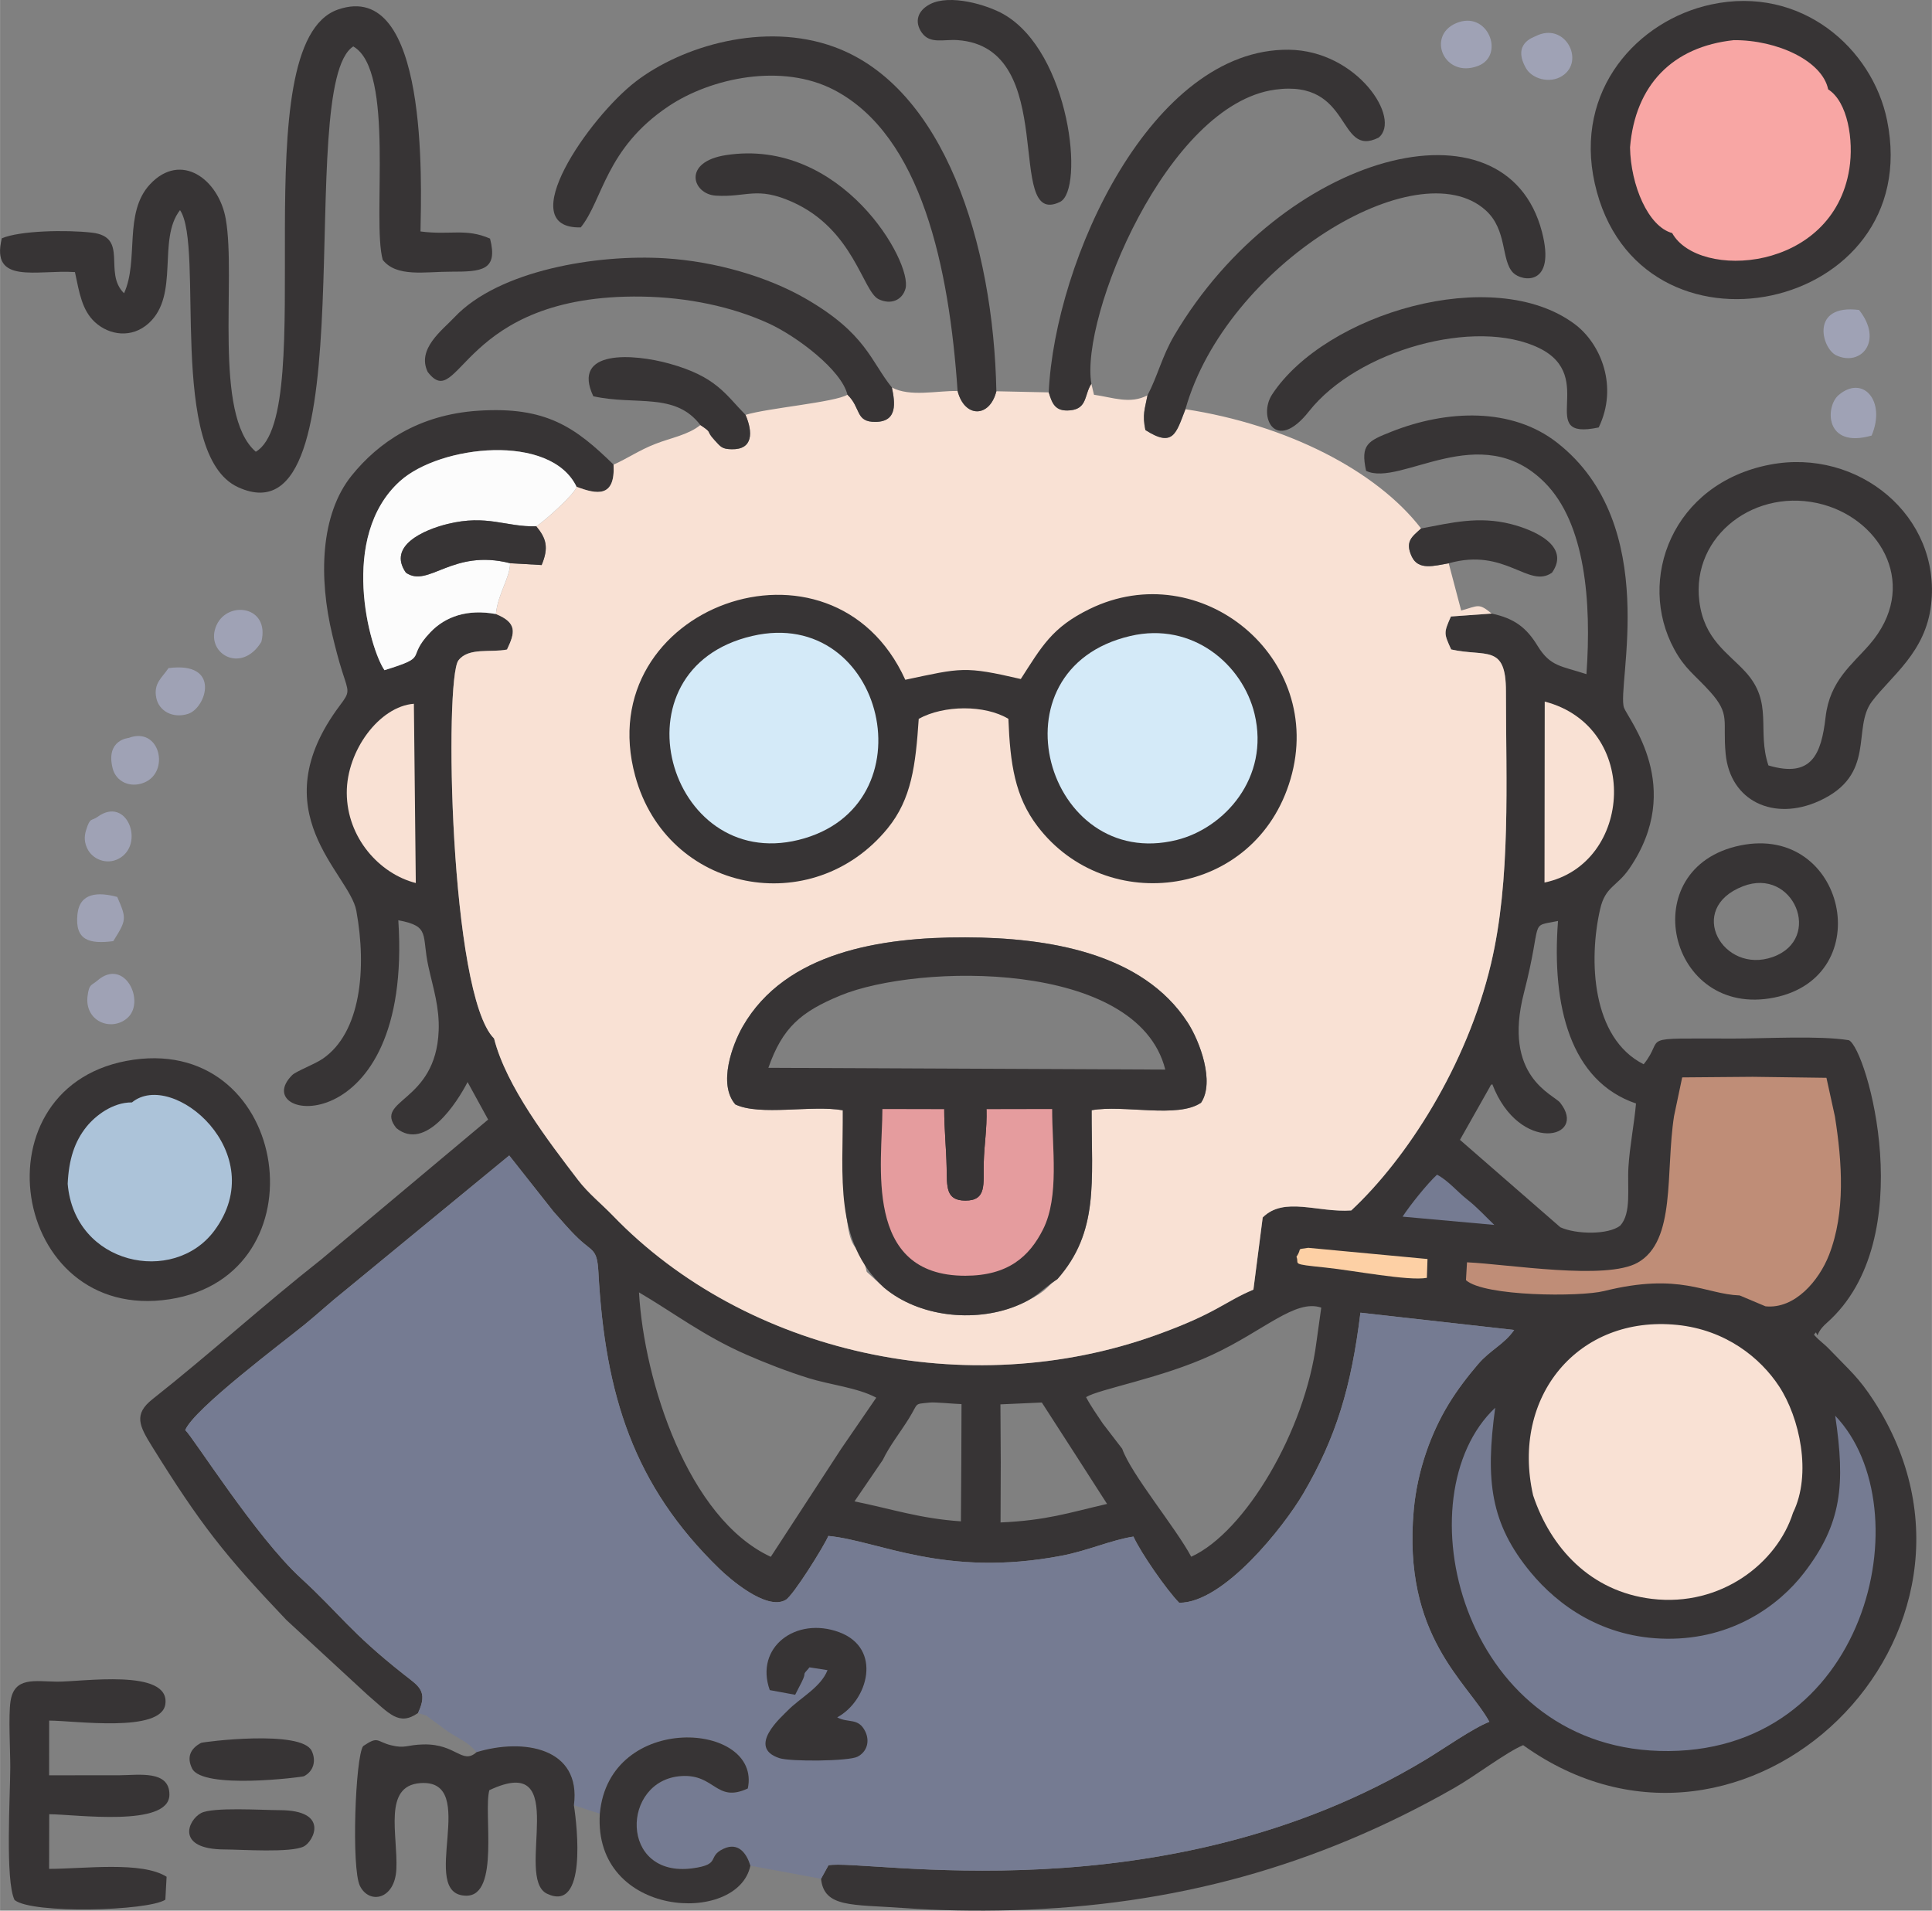
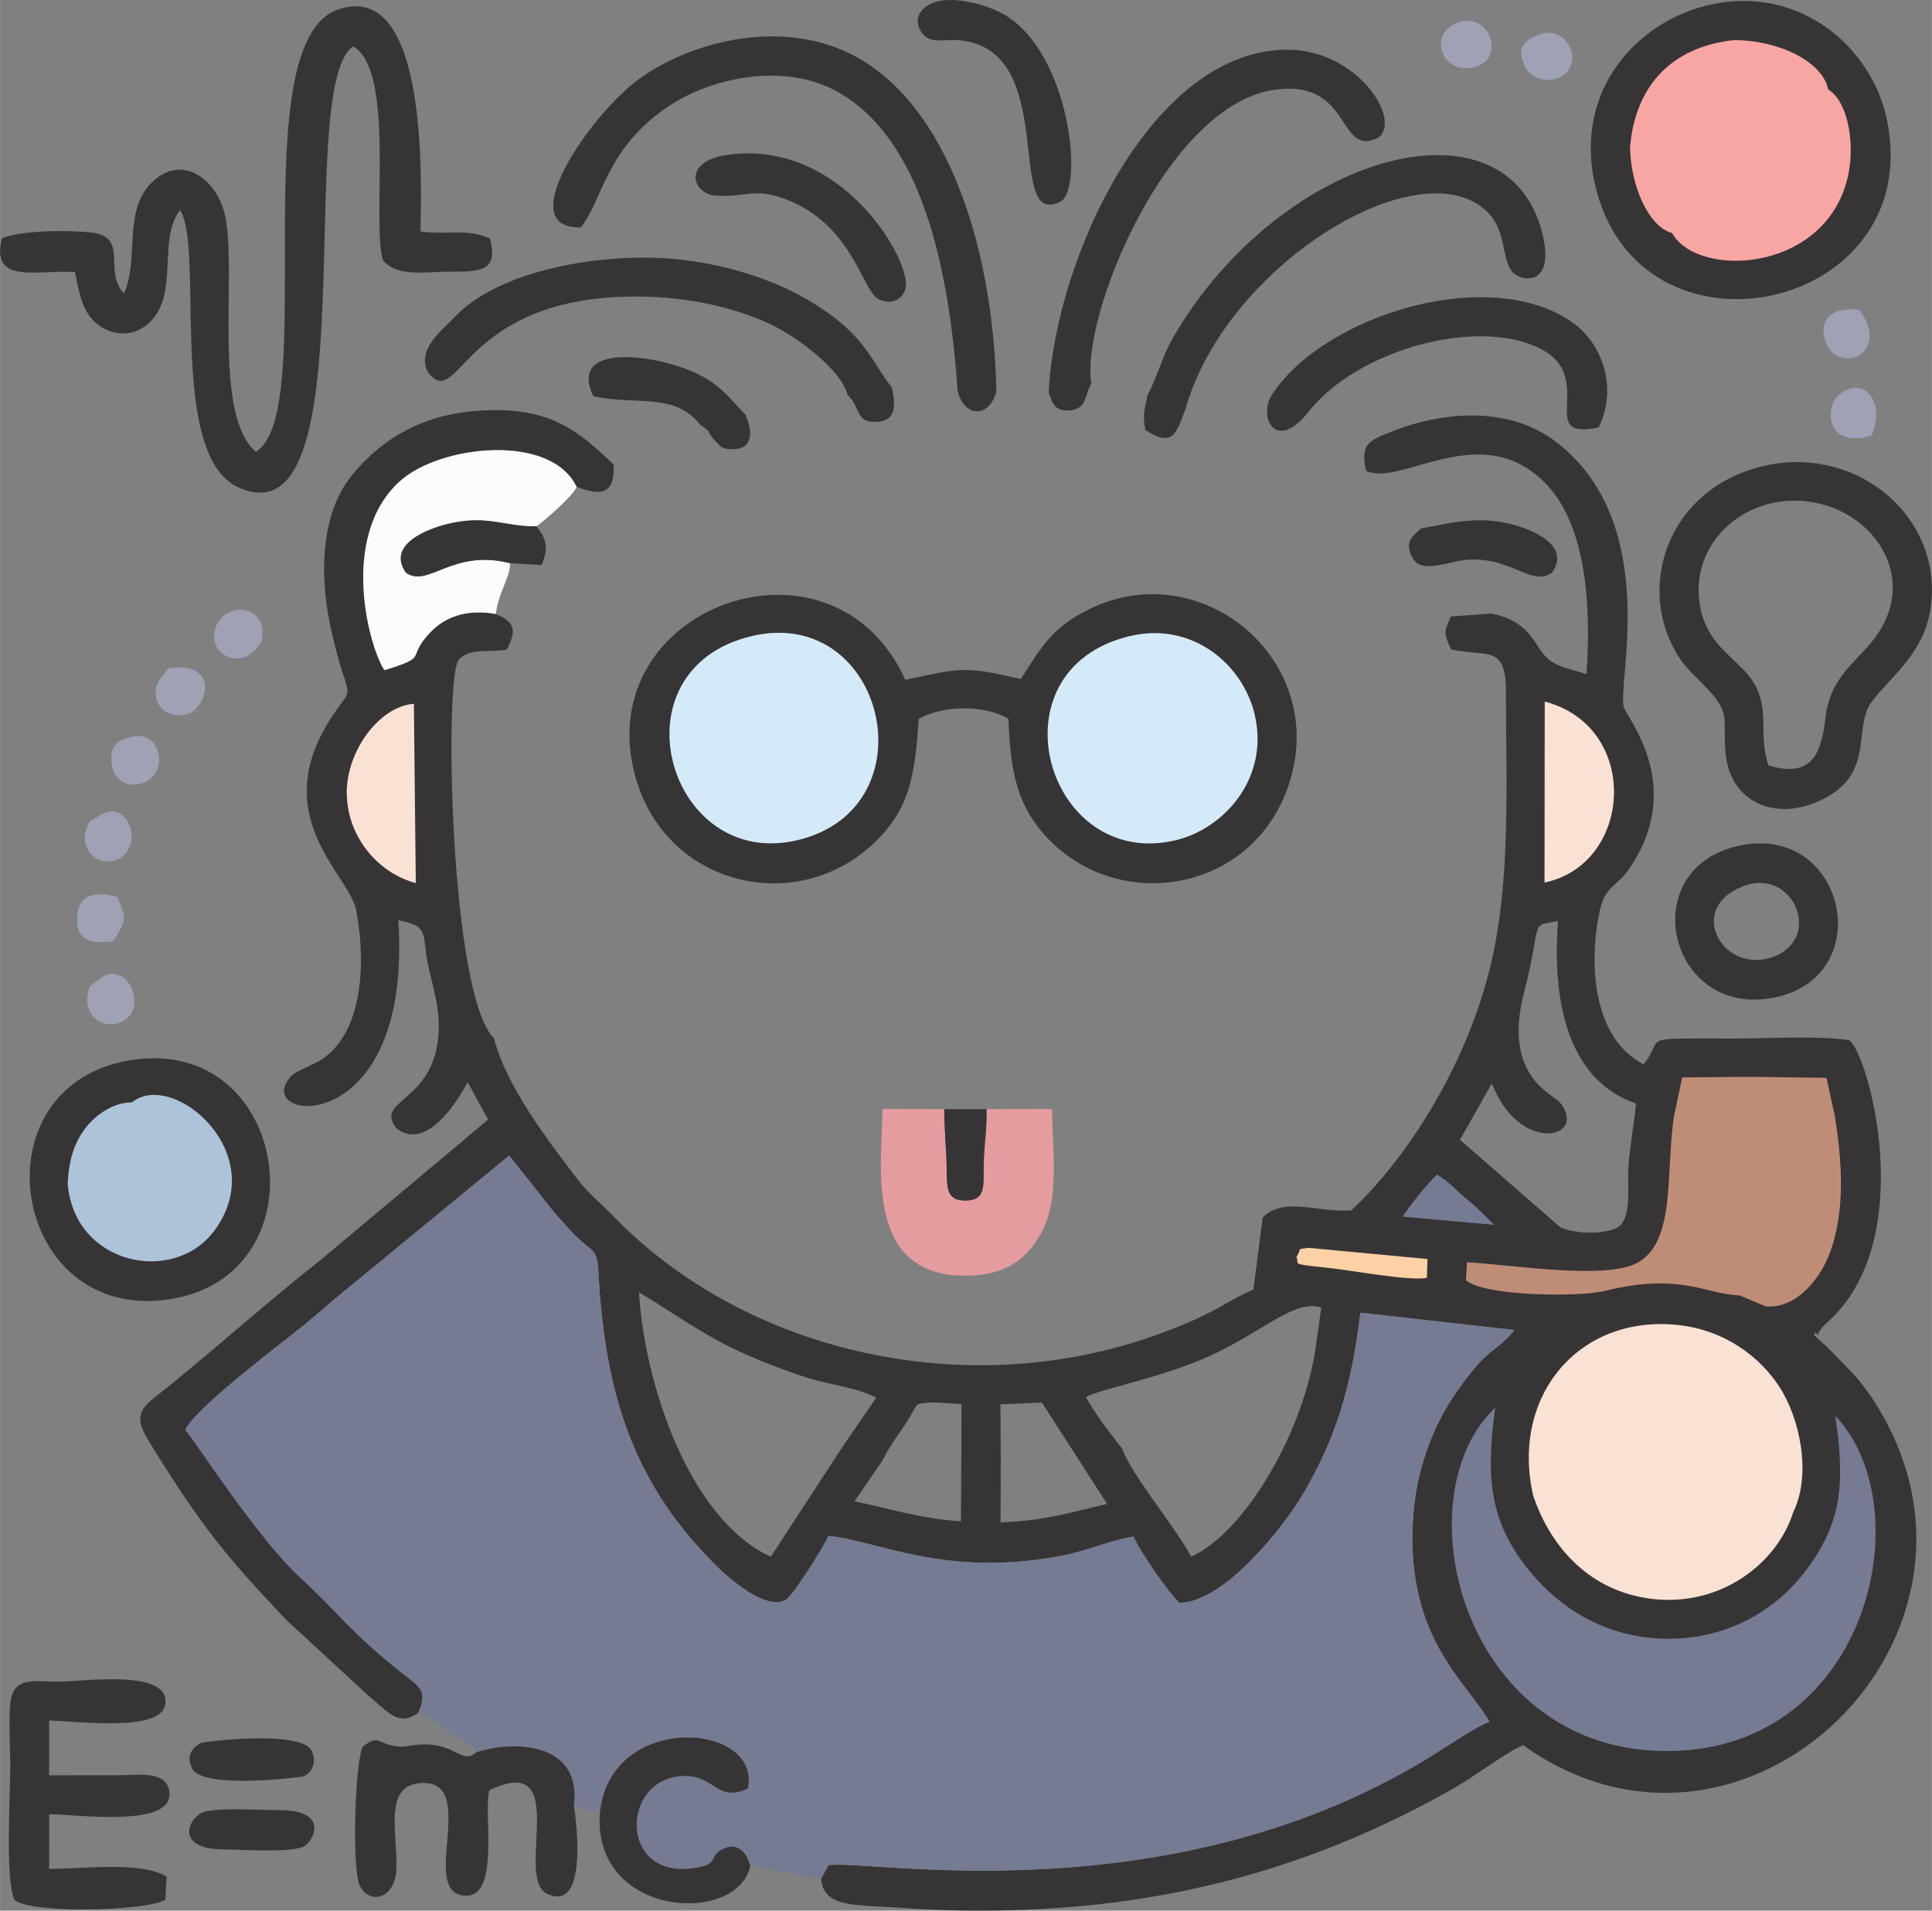
<svg xmlns="http://www.w3.org/2000/svg" xml:space="preserve" width="1092px" height="1080px" version="1.1" style="shape-rendering:geometricPrecision; text-rendering:geometricPrecision; image-rendering:optimizeQuality; fill-rule:evenodd; clip-rule:evenodd" viewBox="0 0 897.25 887.44">
  <rect x="0" y="0" width="897.25" height="887.44" fill="#808080" stroke="none" />
  <defs>
    <style type="text/css"> .fil0 {fill:#373435} .fil2 {fill:#757B92} .fil10 {fill:#9FA2B5} .fil8 {fill:#ACC3D9} .fil5 {fill:#BF8D77} .fil3 {fill:#D4EAF8} .fil6 {fill:#E59C9E} .fil7 {fill:#F8A6A4} .fil1 {fill:#F9E1D4} .fil4 {fill:#FCFCFC} .fil9 {fill:#FDD0A5} </style>
  </defs>
  <g id="Camada_x0020_1">
    <path class="fil0" d="M194.11 795.66c4.92,-10.32 0.23,-12.54 -6.7,-18.01 -25.09,-19.82 -29.81,-28.25 -47.7,-44.64 -20.88,-19.13 -50.21,-65.71 -53.7,-68.77 4,-9.85 45.66,-41.04 55.34,-48.93 6.88,-5.61 11.85,-10.34 18.63,-15.72l76.5 -62.9 20.74 26.26c4.11,4.47 6.83,7.97 11.33,12.26 6.66,6.36 8.75,4.7 9.35,15.67 3.11,57.2 16.42,99.19 56.21,137.8 4.3,4.18 21.83,19.68 30.8,14.41 3.54,-2.08 17.93,-25.18 19.78,-29.69 23.32,2.2 54,19.55 108.27,9.2 12.22,-2.32 23.02,-7.29 33.44,-8.9 3.34,7.43 15.38,24.8 21.24,30.74 20.62,0.16 48.63,-35.36 57.68,-50.81 15.16,-25.89 22.28,-49.44 26.49,-83.92l71.4 8.02c-4.44,6.54 -11.15,9.33 -16.73,15.86 -4.65,5.44 -9.57,11.76 -13.82,18.76 -7.94,13.1 -14.41,30.42 -16.09,49.09 -5.26,58.64 24.83,79.6 35.13,98.29 -7.65,2.96 -21.07,12.44 -29.69,17.64 -121.63,73.37 -260.67,45.78 -277.25,49l-3.46 6.28c1.4,13.48 14.48,11.86 37.82,13.54 16.82,1.21 33.95,1.51 50.99,1.04 75.11,-2.06 141.29,-20.35 205.12,-56.67 10.02,-5.7 24.04,-16.55 32.16,-19.98 103.11,73.97 232.57,-52.01 162.87,-159.93 -7.08,-10.95 -11.48,-14.35 -20.05,-23.34 -3.61,-3.79 -4.6,-3.9 -7.75,-7.36 0.32,-0.33 0.84,-1.3 0.99,-0.98 1.39,2.81 -0.63,0.43 4.95,-4.5 43.98,-38.88 18.62,-127.34 10.27,-131.32 -13.82,-2.23 -38.67,-0.76 -53.67,-0.76 -46.36,-0.01 -30.97,-1.23 -41.64,11.93 -24.2,-12.16 -25.65,-48.53 -20.19,-72.15 2.44,-10.55 7.76,-10.27 13.6,-18.82 25.83,-37.8 -0.45,-68.95 -2.54,-74.67 -3.62,-9.87 17.91,-84.72 -31.02,-123.04 -21.17,-16.58 -51.3,-15.31 -76.92,-5.16 -10.97,4.35 -14.53,5.9 -11.84,18.22 15.95,7.7 53.09,-24.54 82.95,5.42 18.86,18.92 21.79,55.34 19.39,89.01 -11.72,-3.85 -16.75,-3.42 -22.73,-13.2 -5.02,-8.21 -10.51,-12.67 -21.3,-14.95l-18.92 1.36c-3.36,7.68 -3.31,7.75 0.12,15.32 16.18,3.6 25.45,-2.71 25.44,19.43 -0.01,42.24 2.35,87.32 -6.96,126.63 -11.22,47.33 -39.13,90.48 -64.88,114.5 -15.55,1.1 -31.21,-6.65 -41.13,3.27l-4.32 33.52c-13.7,5.75 -16.82,10.87 -44.99,21.02 -87.8,31.63 -190.78,8.64 -252.53,-55.42 -5.17,-5.36 -11.44,-10.38 -16.11,-16.49 -13.78,-18.04 -33.38,-43.48 -39.04,-65.76 -20.62,-20.43 -23.13,-167 -16.56,-175.61 4.72,-6.19 15.04,-3.51 22.57,-5.06 3.68,-7.73 4.92,-12.38 -5.16,-16.49 -13.33,-2.43 -23.48,1.19 -30.42,8.46 -11.94,12.52 0.23,10.97 -21.33,17.62 -6.98,-10.11 -21.4,-62.04 7.23,-87.83 18.61,-16.76 69.97,-22.42 81.98,2.64 9.53,3.63 18.04,5.09 17.19,-10.29 -17.71,-17.27 -31.22,-27.14 -62.97,-25.02 -27.72,1.86 -46.33,14.83 -58.66,30.1 -14.69,18.21 -15.32,47.59 -9,73.98 1.38,5.77 2.88,11.65 4.61,17.07 3.08,9.58 3.69,9.36 -1.02,15.63 -37.38,49.77 4.37,77.94 7.57,95.46 4.96,27.16 1.97,56.7 -15.59,68.73 -3.9,2.67 -12.4,5.8 -14.22,7.63 -21.56,21.54 56.19,32.8 49.31,-71.94 15.12,2.79 10.7,6.76 14.01,21.64 2.24,10.1 5.15,18.81 4.73,29.65 -1.29,33.68 -30.4,31.82 -19.64,45.26 13.57,11 28.29,-12.08 33.07,-21.4l9.55 17.43 -77.62 65.05c-26.93,21.21 -51.36,43.57 -78.27,64.82 -8.86,6.99 -6.15,12.39 -0.24,21.9 22.61,36.38 33.65,50.38 62.41,80.64l37.66 34.75c10.18,8.68 14.52,14.7 23.48,8.48zm327.07 -122.72c4.15,11.81 24.8,36.54 32.05,50.12 25.06,-11.38 52.98,-58.67 58.15,-99.67l2.24 -16.03c-12.12,-4.11 -26.54,10.75 -50.87,22.02 -22.98,10.66 -52.12,15.74 -58.37,19.54 2.32,4.38 4.89,7.91 7.74,12.22l9.06 11.8zm-56.41 6.4l-0.1 27.8c21.37,-0.96 31.15,-4.36 49.47,-8.61l-14.45 -22.51 -15.85 -24.59 -19.23 0.86 0.16 27.05zm-18.33 0.87l0.1 -28.04c-3.4,-0.08 -12.19,-0.98 -14.7,-0.72 -7.7,0.81 -5.02,-0.17 -9.78,7.47 -4.01,6.45 -8.86,12.48 -12.1,19.22l-13.12 19.21c17.53,3.57 30.38,7.98 49.42,9.27l0.18 -26.41zm-88.48 42.89l32.71 -50.19 16.28 -23.72c-8.53,-4.63 -21.46,-5.98 -31.33,-9.05 -10.03,-3.13 -19.89,-6.98 -28.94,-10.92 -19.81,-8.65 -34,-19.61 -49.93,-28.94 2.32,41.06 22.68,104.94 61.21,122.82zm335.08 -219.56c-0.34,0.34 -0.83,0.4 -0.98,1.06l-14.02 24.83 46.62 40.6c7.36,3.35 22.23,3.57 27.8,-0.74 5.33,-5.86 3.22,-17.41 3.83,-27.23 0.62,-9.89 2.67,-19.89 3.51,-29.52 -30.39,-10.34 -39.26,-45.04 -36.22,-84.78 -13.88,2.83 -6.81,-1.58 -15.82,33.36 -10.07,39.06 13.7,47.11 16.82,51.07 13.22,16.74 -19.01,24.06 -31.54,-8.65z" />
-     <path class="fil1" d="M487.04 182.25l-24.31 -0.52c-3.13,12.44 -14.81,12.44 -18.01,-0.13 -9.93,-0.14 -22.01,2.85 -30.51,-1.61 1.46,7 2.74,15.84 -7.55,15.97 -9.57,0.13 -6.68,-6.5 -13.11,-12.63 -5.61,3.52 -37.25,6.22 -47.31,9.37 3.43,8.03 3.57,16.2 -6.48,15.96 -4.44,-0.1 -4.97,-1 -8,-4.32 -4.31,-4.72 -0.44,-2.88 -6.51,-6.91 -5.6,4.56 -13.6,5.91 -20.73,8.69 -7.95,3.09 -12.73,6.64 -19.58,9.68 0.85,15.38 -7.66,13.92 -17.19,10.29 -0.57,3.16 -14.92,15.99 -18.69,18.37 4.51,5.48 5.95,9.73 2.47,17.99l-14.65 -0.85c0.02,6.74 -5.63,13.99 -6.59,23.6 10.08,4.11 8.84,8.76 5.16,16.49 -7.53,1.55 -17.85,-1.13 -22.57,5.06 -6.57,8.61 -4.06,155.18 16.56,175.61 5.66,22.28 25.26,47.72 39.04,65.76 4.67,6.11 10.94,11.13 16.11,16.49 61.75,64.06 164.73,87.05 252.53,55.42 28.17,-10.15 31.29,-15.27 44.99,-21.02l4.32 -33.52c9.92,-9.92 25.58,-2.17 41.13,-3.27 25.75,-24.02 53.66,-67.17 64.88,-114.5 9.31,-39.31 6.95,-84.39 6.96,-126.63 0.01,-22.14 -9.26,-15.83 -25.44,-19.43 -3.43,-7.57 -3.48,-7.64 -0.12,-15.32l18.92 -1.36c-6.05,-4.97 -6.02,-3.66 -14.15,-1.4l-5.79 -21.94c-6.74,1.15 -14.11,3.47 -17.19,-3.19 -3.28,-7.07 0.28,-9.21 4.35,-12.99 -20.79,-27 -62.61,-48.21 -109.44,-55.39 -4.32,11.13 -5.6,18.01 -18.6,9.67 -1.5,-7.31 -0.25,-9.61 0.98,-16.13 -8.06,4.24 -15.93,1.02 -24.86,-0.26l-1.21 -5.1c-3.35,5.16 -1.81,11.58 -9.84,12.34 -7.05,0.67 -8.36,-3.2 -9.97,-8.34zm-84.52 408.48c-4.87,-21.7 -10.8,6.78 -11.1,-75.03 -14.36,-2.57 -38.41,2.77 -49.93,-2.72 -8.18,-9.46 -1.35,-27.86 3.47,-36.24 19.82,-34.49 64.1,-41.47 103.35,-41.36 38.58,0.11 82.35,7.22 103.3,39.6 5.62,8.69 12.66,27.59 6.19,37.2 -10.77,7.42 -35.83,0.82 -50.82,3.49 -0.05,33.44 3.44,56.43 -15.88,78.42 -3.96,2.54 -4.09,4.06 -8.92,7.24 -2.73,1.81 -7.54,4.22 -10.8,5.49 -19.08,7.43 -44.57,4.93 -60.86,-8.77l-8 -7.32z" />
    <path class="fil2" d="M194.11 795.66c6,1.88 2.11,0.2 7.58,3.95 2.51,1.72 4.18,3.18 6.23,4.57 5.32,3.63 9.25,4.68 13.38,9.66 21.62,-6.6 48.74,-2.22 45.22,24.68l12.04 3.89c4.35,-47.66 75.26,-42.7 68.73,-11.71 -14.8,6.89 -15.15,-6.8 -30.9,-5.76 -28.05,1.84 -28.88,47.45 5.26,42.84 13.49,-1.82 6.51,-5.4 14.34,-9.07 7.05,-3.3 10.83,2.36 12.49,7.85l32.82 6.09 3.46 -6.28c16.58,-3.22 155.62,24.37 277.25,-49 8.62,-5.2 22.04,-14.68 29.69,-17.64 -10.3,-18.69 -40.39,-39.65 -35.13,-98.29 1.68,-18.67 8.15,-35.99 16.09,-49.09 4.25,-7 9.17,-13.32 13.82,-18.76 5.58,-6.53 12.29,-9.32 16.73,-15.86l-71.4 -8.02c-4.21,34.48 -11.33,58.03 -26.49,83.92 -9.05,15.45 -37.06,50.97 -57.68,50.81 -5.86,-5.94 -17.9,-23.31 -21.24,-30.74 -10.42,1.61 -21.22,6.58 -33.44,8.9 -54.27,10.35 -84.95,-7 -108.27,-9.2 -1.85,4.51 -16.24,27.61 -19.78,29.69 -8.97,5.27 -26.5,-10.23 -30.8,-14.41 -39.79,-38.61 -53.1,-80.6 -56.21,-137.8 -0.6,-10.97 -2.69,-9.31 -9.35,-15.67 -4.5,-4.29 -7.22,-7.79 -11.33,-12.26l-20.74 -26.26 -76.5 62.9c-6.78,5.38 -11.75,10.11 -18.63,15.72 -9.68,7.89 -51.34,39.08 -55.34,48.93 3.49,3.06 32.82,49.64 53.7,68.77 17.89,16.39 22.61,24.82 47.7,44.64 6.93,5.47 11.62,7.69 6.7,18.01z" />
    <path class="fil0" d="M426.67 333.88c11.65,-6.45 30.73,-6.57 41.64,0 0.82,21.12 3.1,36.16 13.47,49.82 32.13,42.32 101.41,33.28 117.57,-21.86 16.49,-56.27 -41.82,-104.16 -93.35,-78.96 -17.42,8.51 -22.17,17.36 -31.93,32.51 -26.23,-6.08 -27.56,-5.18 -53.64,0.35 -33.98,-74.84 -146.83,-33.84 -125.44,44.67 14.82,54.37 82.43,67.08 117.27,24.29 11.1,-13.64 12.97,-29.29 14.41,-50.82z" />
-     <path class="fil0" d="M410.52 598.05c16.29,13.7 41.78,16.2 60.86,8.77 10.28,-4 12.03,-7.78 19.72,-12.73 19.32,-21.99 15.83,-44.98 15.88,-78.42 14.99,-2.67 40.05,3.93 50.82,-3.49 6.47,-9.61 -0.57,-28.51 -6.19,-37.2 -20.95,-32.38 -64.72,-39.49 -103.3,-39.6 -39.25,-0.11 -83.53,6.87 -103.35,41.36 -4.82,8.38 -11.65,26.78 -3.47,36.24 11.52,5.49 35.57,0.15 49.93,2.72 0.11,30.28 -4.16,61.06 19.1,82.35zm-53.68 -102.08l184.34 0.82c-12.86,-51.18 -114.85,-49.28 -150.87,-34.42 -18.37,7.59 -26.89,14.84 -33.47,33.6z" />
    <path class="fil0" d="M794.66 2.09c-34.07,7.35 -63.72,39.68 -54.02,83.07 19.76,88.48 153.88,60.1 135.77,-29.27 -6.76,-33.34 -39.85,-62.83 -81.75,-53.8z" />
    <path class="fil0" d="M821.99 215.82c-45.41,8.72 -61.98,53.54 -44.41,85.77 4.99,9.17 9.48,11.78 16.55,19.6 9.73,10.77 5.83,13.52 7.31,28.97 2.11,21.96 22.39,31.47 43.49,21.84 26.78,-12.21 15,-33.69 24.45,-46.19 8.99,-11.9 24.92,-22.78 27.47,-44.92 4.75,-41.13 -33.83,-72.95 -74.86,-65.07zm-0.69 139.7c20.08,5.96 24.56,-5.09 26.56,-22.51 1.94,-16.84 12.31,-24.28 20.42,-33.65 23.09,-26.67 5.9,-57.42 -21.58,-65.01 -31.04,-8.57 -61.28,14.3 -57.49,44.88 2.19,17.7 13.19,23.87 21.38,32.79 13.2,14.38 5.24,27.1 10.71,43.5z" />
    <path class="fil0" d="M118.79 209.82c-19.93,-17.13 -9.02,-80.09 -13.96,-108.09 -3.26,-18.52 -20.85,-31.49 -35.19,-16.12 -12.39,13.3 -5.04,35.18 -12.05,50.6 -9.89,-9.61 2.49,-26.17 -14.98,-28.16 -11.95,-1.36 -33.47,-0.93 -41.78,2.64 -5.37,21.72 16.34,14.51 33.95,15.69 2.05,9.66 3.29,17.76 9.33,23.29 6.65,6.08 17.06,7.6 24.92,0.48 14.52,-13.16 3.88,-38.85 14.55,-52.55 11.46,16.67 -6.12,113.57 26.98,128.7 61.33,28.04 25.43,-186.76 53.49,-204.73 19.59,11.2 8.53,80.75 13.69,99.14 6.48,8.19 19.54,5.46 31.62,5.48 14.36,0.02 22.03,-0.49 18.21,-15.37 -11.33,-4.95 -18.49,-1.49 -32.3,-3.32 0.38,-22.04 3.88,-117.71 -38.35,-103.06 -45.01,15.63 -7.94,187.5 -38.13,205.38z" />
    <path class="fil2" d="M852.32 657.57c4.74,31.95 3.13,50.15 -14.52,73.03 -11.69,15.16 -33.27,30.82 -63.59,30.55 -29.99,-0.26 -50.84,-15.74 -63.31,-30.82 -18.69,-22.6 -21.13,-42.59 -16.49,-76.47 -43.3,40.85 -16.31,156.66 76.19,159.4 96.93,2.88 122.74,-112.84 81.72,-155.69z" />
    <path class="fil1" d="M832.71 702.67c8.88,-18.06 3.07,-44.24 -6.44,-58.74 -8.73,-13.31 -24.82,-26.27 -47.4,-28.55 -45.82,-4.62 -77.27,33.2 -66.86,79.15 8.13,24.39 26.61,44.67 55.13,48.1 32.33,3.89 58.31,-16.89 65.57,-39.96z" />
    <path class="fil0" d="M62.16 492.19c-75.03,10.51 -57.65,122.78 16.65,111.27 71.77,-11.12 56.18,-121.46 -16.65,-111.27z" />
    <path class="fil3" d="M349.35 295.39c-65.99,15.33 -39.27,109.72 21.5,94.73 62.18,-15.33 40.05,-109.02 -21.5,-94.73z" />
    <path class="fil3" d="M524.98 295.39c-66.12,15.45 -39.07,109.77 21.51,94.76 22.12,-5.48 43.27,-28.89 36.15,-58.56 -5.49,-22.86 -28.73,-42.96 -57.66,-36.2z" />
    <path class="fil0" d="M444.72 181.6c3.2,12.57 14.88,12.57 18.01,0.13 -1.35,-68.28 -24.14,-141.25 -75.3,-159.93 -32.55,-11.88 -70.73,-0.38 -92.12,16.02 -21.89,16.77 -57.67,68.61 -25.61,67.8 10.25,-12.61 11.49,-36.67 40.74,-56.25 19.97,-13.36 52.86,-20.14 76.93,-7.59 40.64,21.21 53.43,82.6 57.35,139.82z" />
    <path class="fil4" d="M230.29 285.2c0.96,-9.61 6.61,-16.86 6.59,-23.6 -26.91,-6.88 -37.91,11.7 -48.39,4.39 -8.73,-12.54 8.53,-19.95 19.3,-22.6 18.52,-4.56 26.96,1.44 41.27,1.07 3.77,-2.38 18.12,-15.21 18.69,-18.37 -12.01,-25.06 -63.37,-19.4 -81.98,-2.64 -28.63,25.79 -14.21,77.72 -7.23,87.83 21.56,-6.65 9.39,-5.1 21.33,-17.62 6.94,-7.27 17.09,-10.89 30.42,-8.46z" />
    <path class="fil5" d="M777.48 518.33c-4.09,26.17 1.07,58.02 -16.91,68.14 -14.76,8.3 -59.8,0.74 -79.26,-0.16l-0.48 8.3c8.51,7.59 52.9,7.83 64.12,5.05 35.46,-8.8 46.82,1.43 63.01,2.04l11.98 5.05c13.63,1.38 24.86,-11.93 29.51,-23.86 7.7,-19.78 6.11,-42.95 2.74,-64.29l-3.94 -17.99 -34.21 -0.46 -32.79 0.27 -3.77 17.91z" />
    <path class="fil0" d="M6.73 882.49c7.98,6.59 62.03,5.14 70.04,-0.13l0.58 -10.65c-11.5,-7.33 -38.39,-3.67 -54.56,-3.67l0.05 -25.38c11.95,0.02 55.75,6.25 55.82,-9.07 0.05,-11.51 -14.22,-9.07 -23.23,-9.03 -10.87,0.04 -21.76,0.02 -32.64,0.02l0.02 -25.41c11.74,0.01 52.05,5.84 53.95,-7.6 2.39,-16.83 -38.92,-10.35 -50.34,-10.48 -10.36,-0.12 -19.83,-2.38 -21.56,9.11 -1.04,6.94 -0.09,22.82 -0.11,30.73 -0.03,13.14 -2.43,52.51 1.98,61.56z" />
    <path class="fil6" d="M458.15 515.17c0.24,9.69 -1.07,16.06 -1.3,25.21 -0.24,9.42 1.54,17.29 -8.52,17.26 -9.21,-0.02 -8.5,-6.44 -8.7,-15.42 -0.19,-9.16 -1.12,-17.79 -1.12,-27.05l-28.71 -0.06c0,24.99 -9.28,77.51 38.54,77.44 19.76,-0.03 29.7,-8.83 36.1,-21.6 7.62,-15.2 4.16,-37.83 4.2,-55.84l-30.49 0.06z" />
    <path class="fil0" d="M532.92 183.61c-1.23,6.52 -2.48,8.82 -0.98,16.13 13,8.34 14.28,1.46 18.6,-9.67 18.86,-66.9 107.68,-121.05 139.44,-92.4 10.2,9.2 7.04,23.26 12.78,29.04 4.14,4.15 19.96,6.4 13.37,-19 -16.83,-64.83 -120.68,-36.82 -170.74,48.04 -5.72,9.69 -7.72,18.86 -12.47,27.86z" />
    <path class="fil0" d="M487.04 182.25c1.61,5.14 2.92,9.01 9.97,8.34 8.03,-0.76 6.49,-7.18 9.84,-12.34 -5.27,-31.02 35.11,-129.72 85.29,-136.61 36.21,-4.97 28.63,31.93 48.1,22.3 10.83,-8.7 -9.89,-40.47 -41.68,-40.84 -63.71,-0.73 -108.64,97.61 -111.52,159.15z" />
    <path class="fil0" d="M393.55 183.33c6.43,6.13 3.54,12.76 13.11,12.63 10.29,-0.13 9.01,-8.97 7.55,-15.97 -9.9,-12.25 -11.93,-25.15 -40.35,-41.45 -17.38,-9.96 -41.34,-17.08 -64.89,-18.56 -31.89,-2 -77.4,5.62 -97.91,27.37 -5.68,6.03 -17.6,14.72 -12.45,25.39 14.98,19.58 15,-36.25 99.43,-34.98 21.21,0.32 41.88,4.66 58.86,12.42 13.28,6.07 33.97,21.78 36.65,33.15z" />
    <path class="fil0" d="M266.52 838.52c3.52,-26.9 -23.6,-31.28 -45.22,-24.68 -6.71,5.97 -9.39,-3.92 -24.63,-3.6 -7.77,0.17 -8.45,2.05 -15.11,0.38 -6.85,-1.72 -5.73,-4.48 -12.93,0.4 -3.64,5.07 -5.51,56.76 -1.5,64.92 4.3,8.74 16.28,6.45 16.93,-7.79 0.73,-15.94 -6.26,-38.56 10.98,-39.93 28.45,-2.25 -1.59,52.19 21.53,52.28 15.64,0.07 7.83,-38.78 10.68,-49 38.75,-18.3 11.33,40.72 26.8,48.09 18.48,8.81 14.04,-31.01 12.47,-41.07z" />
    <path class="fil0" d="M808.22 392.69c-49.73,10.23 -33.59,80.61 15.81,70.65 48.49,-9.77 33.15,-80.72 -15.81,-70.65zm1.24 18.97c-26.75,10.36 -9.32,41.07 13.84,32.85 23.64,-8.39 9.67,-41.97 -13.84,-32.85z" />
    <path class="fil0" d="M742.48 198.54c9.14,-18.85 1.14,-38.86 -11.2,-48.04 -37.83,-28.15 -115.76,-4.84 -140.46,32.68 -6.74,10.23 1.46,27.68 17.09,7.88 22.5,-28.49 77.42,-43.71 106.85,-29.42 27.81,13.49 -2.39,43.31 27.72,36.9z" />
    <path class="fil7" d="M757.03 68.44c0.3,17.59 8.42,36.83 19.57,39.81 12.1,21.9 74.75,18.29 82.3,-29.93 2.06,-13.18 -0.74,-31.05 -9.85,-36.81 -2.67,-13.16 -23.56,-22.99 -43.84,-22.86 -28.37,3.03 -45.77,20.77 -48.18,49.79z" />
    <path class="fil0" d="M278.56 842.41c-3.16,48.52 64.16,51.93 69.92,24.15 -1.66,-5.49 -5.44,-11.15 -12.49,-7.85 -7.83,3.67 -0.85,7.25 -14.34,9.07 -34.14,4.61 -33.31,-41 -5.26,-42.84 15.75,-1.04 16.1,12.65 30.9,5.76 6.53,-30.99 -64.38,-35.95 -68.73,11.71z" />
    <path class="fil8" d="M31.41 549.84c3.17,37.77 49.14,47.18 68.05,21.86 26.94,-36.09 -19.39,-75.15 -38.2,-59.66 -9.1,-0.09 -17.14,6.38 -21.06,11.23 -5.62,6.96 -8.27,15.27 -8.79,26.57z" />
-     <path class="fil0" d="M357.49 785.01l11.79 2.17c1.14,-2.27 2.08,-4.01 3.05,-5.95 2.72,-5.5 -0.55,-2.13 3.62,-6.79l8.36 1.3c-3.14,8.08 -12.84,12.92 -18.52,18.79 -2.63,2.72 -19.24,17.02 -3.83,22.08 5.09,1.68 32.08,1.47 36.26,-0.66 4.59,-2.35 5.76,-7.38 3.61,-11.75 -3.2,-6.53 -7.81,-3.72 -13.02,-6.53 14.33,-7.74 21.1,-32.01 0.98,-39.53 -20.12,-7.51 -39.42,6.99 -32.3,26.87z" />
    <path class="fil0" d="M431.9 1.95c-5.78,3.01 -7.39,8.2 -3.74,13.31 3.78,5.29 10.1,2.93 16.52,3.37 48.21,3.35 21.35,87.81 47.58,75.17 11.49,-5.54 4.76,-69.64 -26.25,-87.24 -7.64,-4.34 -24.86,-9.43 -34.11,-4.61z" />
    <path class="fil0" d="M337.18 72.04c-20.49,3.14 -15.65,18.17 -4.73,18.83 14.42,0.88 18.91,-4.47 35.48,2.92 28.6,12.76 32.7,41.62 40.12,45.18 5.8,2.77 11,0.35 12.47,-4.89 3.38,-12.13 -29.57,-70.27 -83.34,-62.04z" />
    <path class="fil1" d="M717.31 409.92c41.18,-8.59 44.81,-72.39 0.1,-84.06l-0.1 84.06z" />
    <path class="fil1" d="M193.09 410.14l-0.89 -83.26c-15.97,1.21 -31.25,21.71 -31.17,41.4 0.07,20.78 15.14,37.56 32.06,41.86z" />
    <path class="fil0" d="M325.25 197.43c6.07,4.03 2.2,2.19 6.51,6.91 3.03,3.32 3.56,4.22 8,4.32 10.05,0.24 9.91,-7.93 6.48,-15.96 -9.38,-9.52 -13.51,-17.74 -35.42,-23.82 -16.66,-4.62 -45.58,-6.7 -35.29,15.17 19.71,4.38 38.01,-2.05 49.72,13.38z" />
    <path class="fil0" d="M659.98 245.46c-4.07,3.78 -7.63,5.92 -4.35,12.99 3.08,6.66 10.45,4.34 17.19,3.19 26.37,-7.5 37.13,11.99 47.98,4.34 8.74,-12.49 -8.42,-19.85 -19.07,-22.56 -15.04,-3.82 -27.67,-0.61 -41.75,2.04z" />
    <path class="fil0" d="M236.88 261.6l14.65 0.85c3.48,-8.26 2.04,-12.51 -2.47,-17.99 -14.31,0.37 -22.75,-5.63 -41.27,-1.07 -10.77,2.65 -28.03,10.06 -19.3,22.6 10.48,7.31 21.48,-11.27 48.39,-4.39z" />
    <path class="fil0" d="M93.35 809.53c-5.01,2.68 -6.71,6.66 -4.18,11.85 4.86,9.99 51.21,4.02 51.95,3.64 4.64,-2.38 5.73,-7.38 3.63,-11.77 -4.78,-10 -50.49,-4.21 -51.4,-3.72z" />
    <path class="fil0" d="M93.36 842.12c-6.21,3.31 -11.87,16.81 10.82,16.9 8.16,0.03 30.94,1.66 36.94,-1.41 4.42,-2.27 12.19,-16.83 -11.35,-16.84 -8.06,-0.01 -31.04,-1.51 -36.41,1.35z" />
    <path class="fil0" d="M458.15 515.17l-19.64 0c0,9.26 0.93,17.89 1.12,27.05 0.2,8.98 -0.51,15.4 8.7,15.42 10.06,0.03 8.28,-7.84 8.52,-17.26 0.23,-9.15 1.54,-15.52 1.3,-25.21z" />
    <path class="fil9" d="M602.1 583.74c1.56,3.52 -3.41,3.28 13.47,5.01 13.03,1.34 38.59,6.35 47.1,4.78l0.3 -8.75 -55.39 -5.2c-6.04,0.94 -2.52,-0.21 -5.48,4.16z" />
    <path class="fil2" d="M651.39 565.1l42.6 3.84c-4.11,-3.91 -7.72,-7.99 -12.63,-11.85 -4.74,-3.74 -8.73,-8.71 -13.96,-11.48 -4.48,4.08 -12.62,14.27 -16.01,19.49z" />
    <path class="fil10" d="M676.14 10.82c-13.69,5.97 -5.43,25.68 10.22,19.83 12.89,-4.82 4.63,-26.3 -10.22,-19.83z" />
    <path class="fil10" d="M78.22 310.33c-2.99,4.54 -7.02,6.97 -5.67,13.78 1.2,6.09 7.61,9.74 14.76,7.47 8.5,-2.71 15.52,-24.52 -9.09,-21.25z" />
    <path class="fil10" d="M713.08 16.85c-1.01,0.52 -10.88,3.48 -4.36,14.85 2.77,4.84 10.88,7.33 16.77,3.6 10.9,-6.91 1.33,-25.54 -12.41,-18.45z" />
    <path class="fil10" d="M869.23 202.31c6.83,-16.1 -4.07,-28.46 -15.38,-18.76 -6.16,5.28 -6.47,25.01 15.38,18.76z" />
    <path class="fil10" d="M45.14 455.5c-2.71,2.35 -3.75,1.36 -4.49,7.06 -1.5,11.58 10.58,16.7 18.18,10.54 9.14,-7.4 -0.86,-28.77 -13.69,-17.6z" />
    <path class="fil10" d="M59.73 342.75c-0.07,0.02 -10.76,0.86 -7.44,14.12 1.55,6.18 8.1,9.25 14.56,6.66 12.26,-4.92 7.42,-26.28 -7.12,-20.78z" />
    <path class="fil10" d="M52.58 437.14c6.17,-9.88 6.28,-10.35 1.84,-20.54 -8.7,-2.32 -17.43,-2.16 -18.48,8.09 -1.24,12.04 5.44,13.89 16.64,12.45z" />
    <path class="fil10" d="M121.37 298.1c4.08,-16.71 -15.61,-19.32 -20.83,-7.72 -5.79,12.86 11.43,23.18 20.83,7.72z" />
    <path class="fil10" d="M45.29 379.4c-2.92,2.11 -3.41,0 -5.32,6.14 -1,3.21 -0.77,5.75 0.5,8.5 2.33,5.05 8.97,7.81 14.61,4.82 12.37,-6.54 4,-29.45 -9.79,-19.46z" />
    <path class="fil10" d="M863.4 143.97c-22.85,-2.88 -17.42,17.91 -10.54,21.1 11.47,5.32 21.93,-6.76 10.54,-21.1z" />
  </g>
</svg>